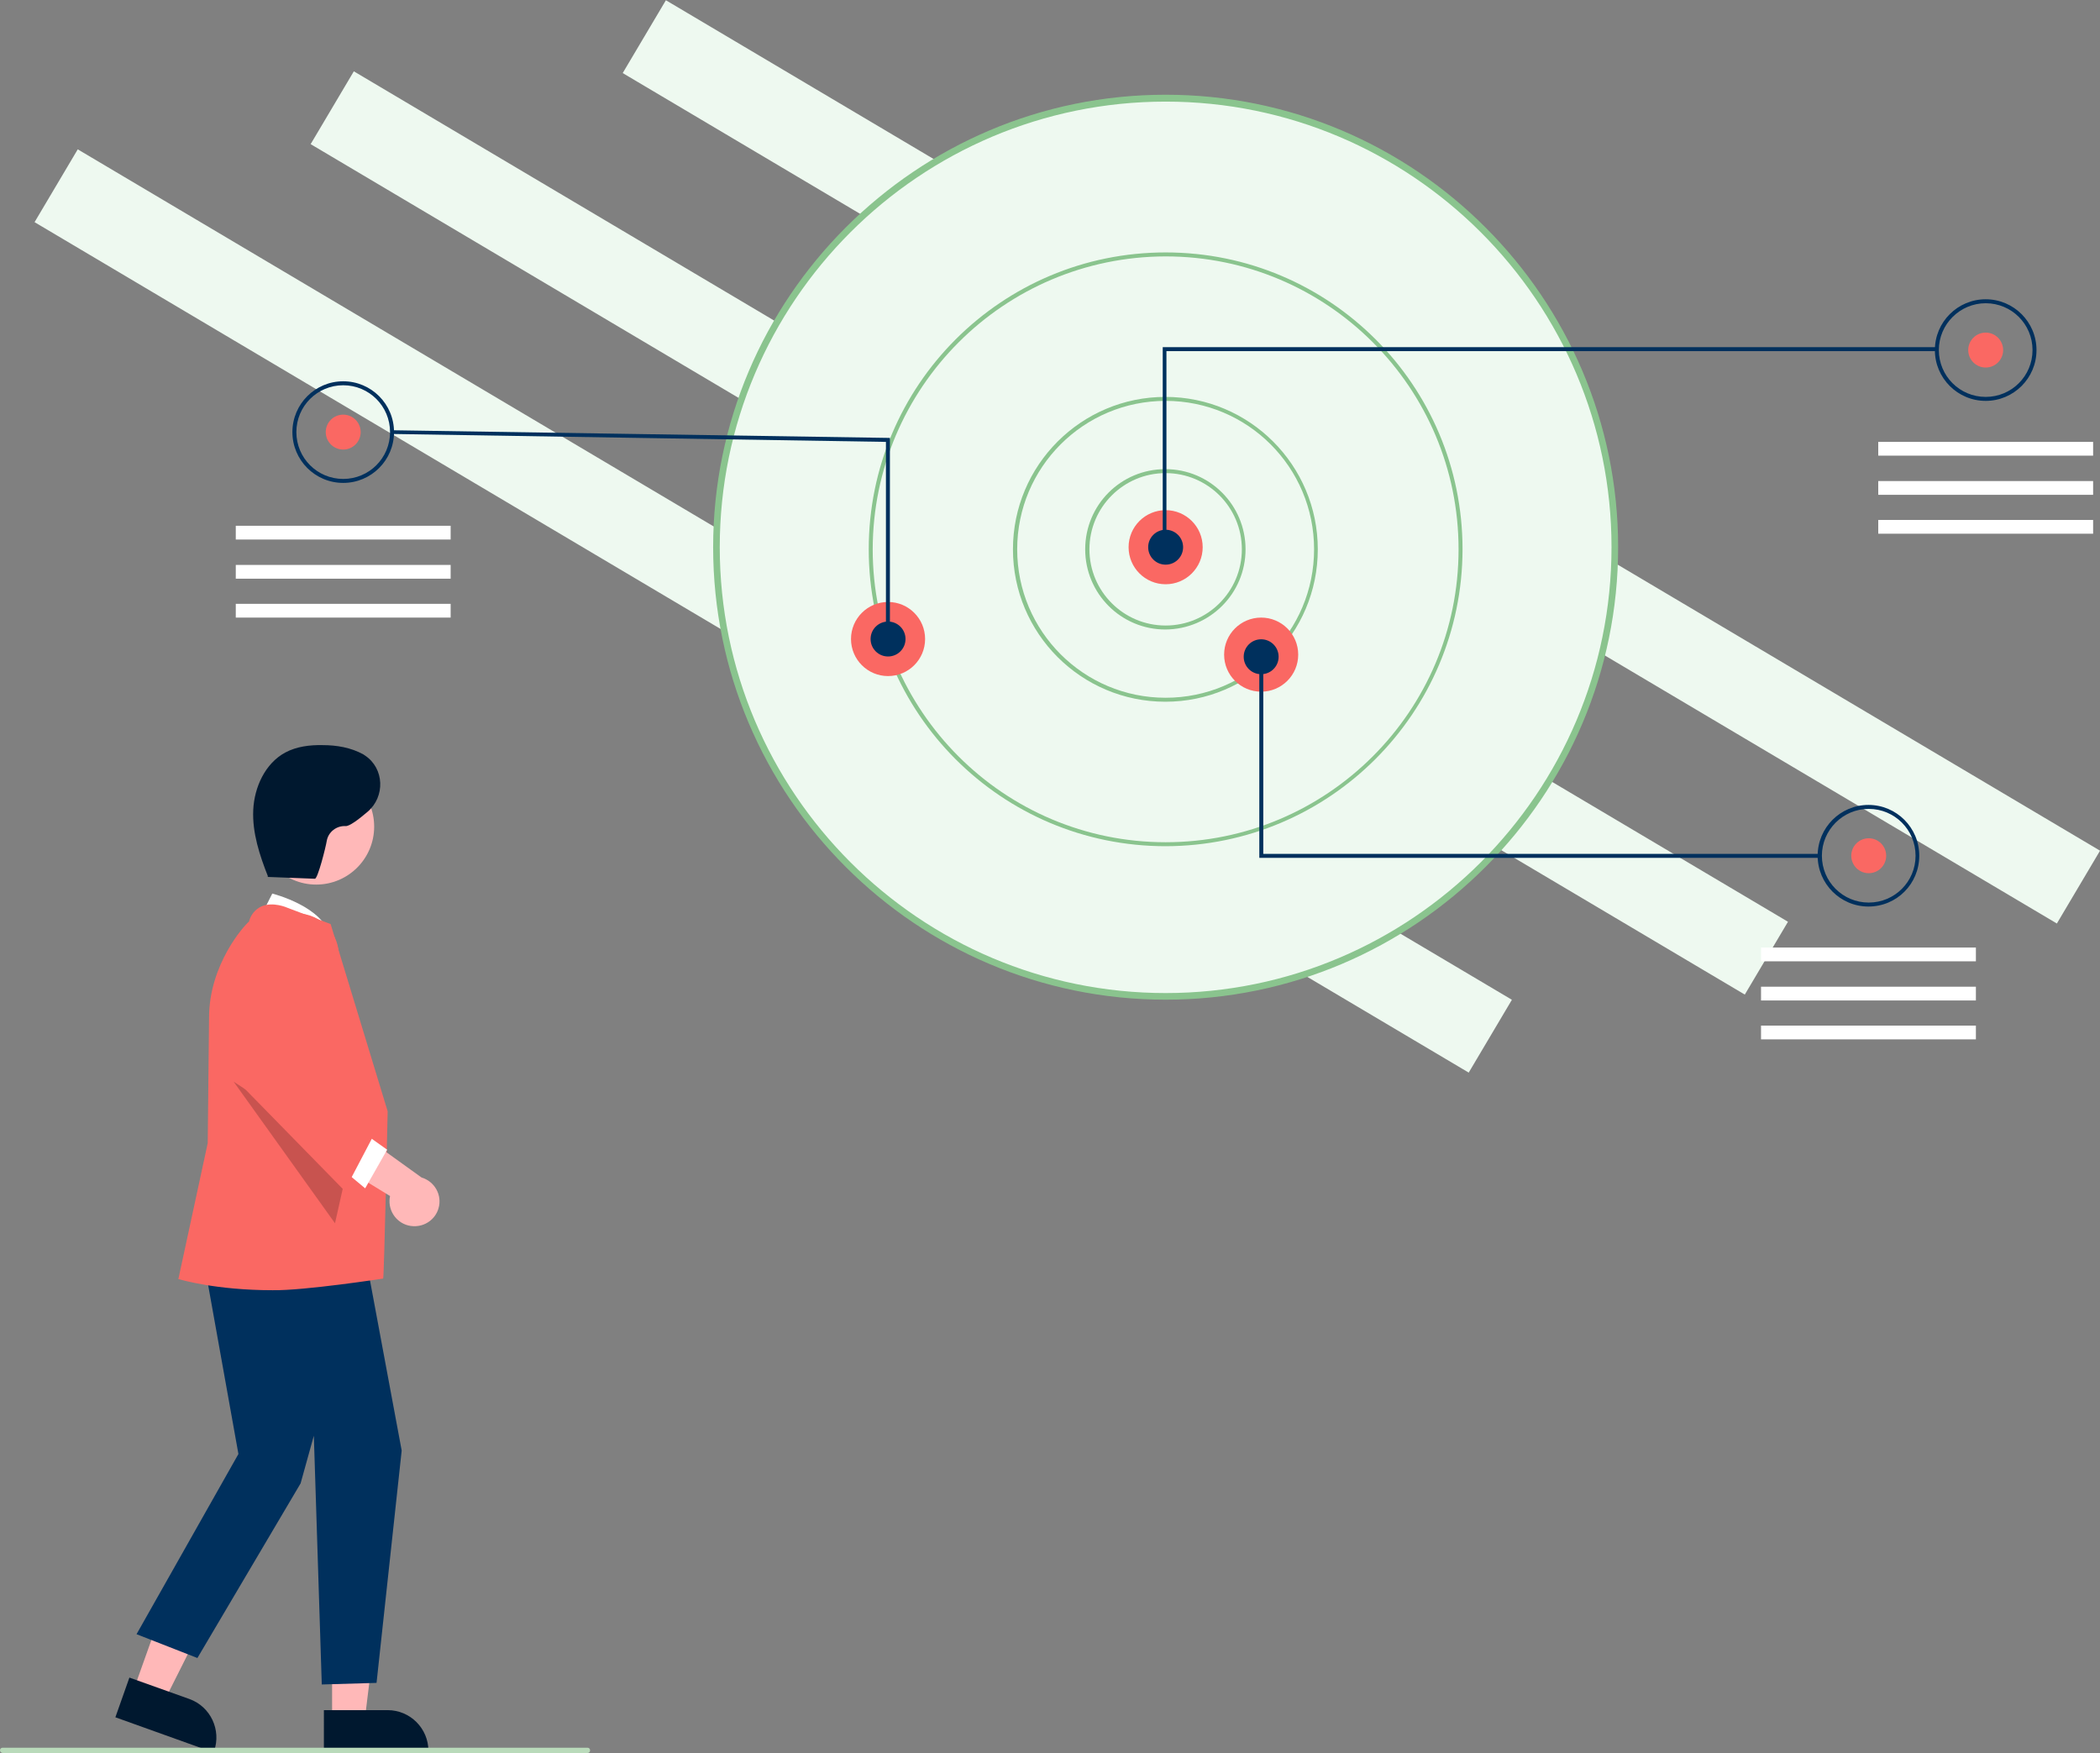
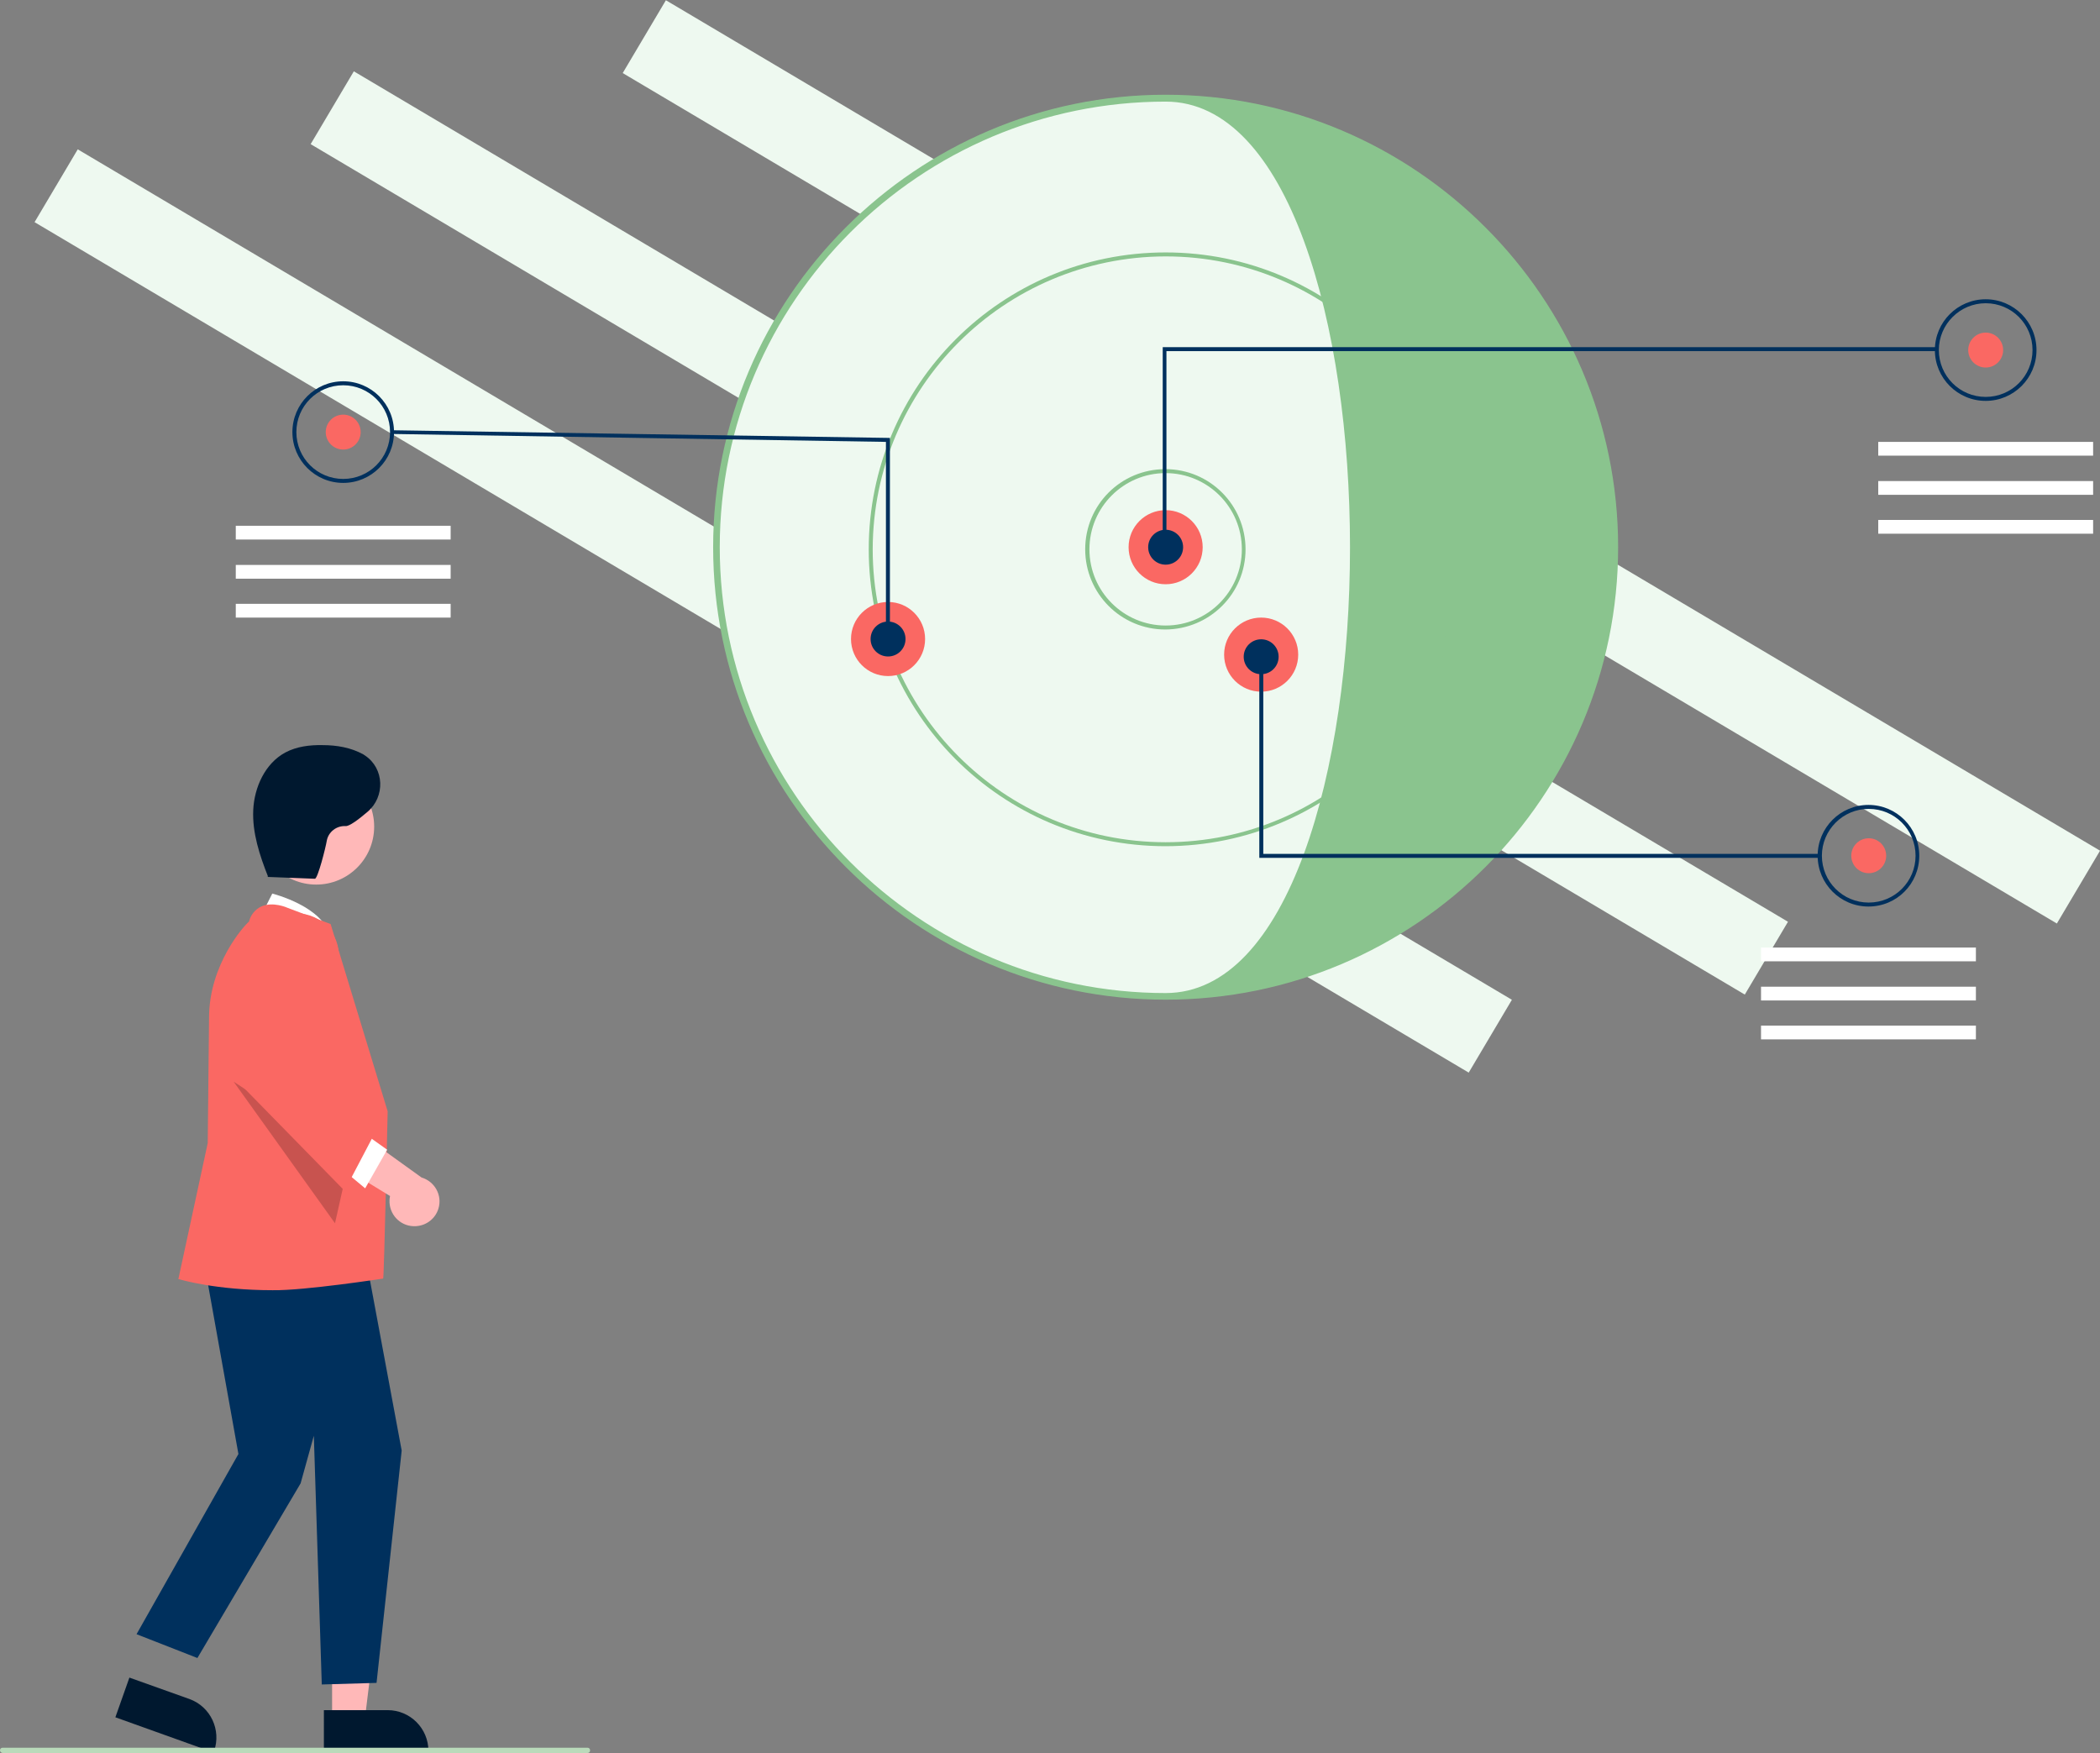
<svg xmlns="http://www.w3.org/2000/svg" version="1.1" id="Ebene_1" x="0px" y="0px" viewBox="0 0 793.6 662.5" style="enable-background:new 0 0 793.6 662.5;" xml:space="preserve">
  <rect x="0" y="0" width="793.6" height="662.5" fill="#808080" stroke="none" />
  <style type="text/css">
	.st0{fill:#EEF9F0;}
	.st1{fill:#8AC48E;}
	.st2{fill:#FA6863;}
	.st3{fill:#00305D;}
	.st4{fill:#FFFFFF;}
	.st5{fill:#FFB8B8;}
	.st6{fill:#00182F;}
	.st7{opacity:0.2;enable-background:new    ;}
	.st8{fill:#B9DABA;}
</style>
  <g>
    <rect x="498.4" y="-140.7" transform="matrix(0.51 -0.86 0.86 0.51 102.144 527.995)" class="st0" width="32" height="630.2" />
  </g>
  <g>
    <rect x="380.5" y="-113.8" transform="matrix(0.51 -0.86 0.86 0.51 21.209 439.741)" class="st0" width="32" height="630.2" />
  </g>
  <g>
    <rect x="276.2" y="-84.3" transform="matrix(0.51 -0.86 0.86 0.51 -55.302 364.483)" class="st0" width="32" height="630.2" />
  </g>
  <g>
    <circle class="st0" cx="440.5" cy="206.8" r="169.7" />
  </g>
-   <path class="st1" d="M440.5,377.8c-94.3,0-171-76.7-171-171s76.7-171,171-171s171,76.7,171,171S534.8,377.8,440.5,377.8z   M440.5,38.4c-92.9,0-168.5,75.5-168.5,168.4s75.6,168.5,168.5,168.5S609,299.7,609,206.8S533.4,38.4,440.5,38.4z" />
+   <path class="st1" d="M440.5,377.8c-94.3,0-171-76.7-171-171s76.7-171,171-171s171,76.7,171,171S534.8,377.8,440.5,377.8z   M440.5,38.4c-92.9,0-168.5,75.5-168.5,168.4s75.6,168.5,168.5,168.5S533.4,38.4,440.5,38.4z" />
  <path class="st1" d="M470.7,207.6c0,16.7-13.5,30.2-30.3,30.3l0,0c-16.8,0-30.3-13.6-30.3-30.3c0-16.8,13.5-30.3,30.3-30.3  S470.7,190.9,470.7,207.6L470.7,207.6L470.7,207.6z M411.7,207.6c0,15.9,12.9,28.8,28.8,28.8s28.8-12.9,28.8-28.8l0,0  c0-15.9-12.9-28.8-28.8-28.8S411.7,191.7,411.7,207.6z" />
-   <path class="st1" d="M498,207.6L498,207.6c0,31.8-25.8,57.6-57.6,57.6s-57.6-25.8-57.6-57.6s25.8-57.6,57.6-57.6  S498,175.8,498,207.6L498,207.6L498,207.6z M384.4,207.6c0,31,25.1,56.1,56.1,56.1s56.1-25.1,56.1-56.1s-25.1-56.1-56.1-56.1  S384.4,176.6,384.4,207.6z" />
  <path class="st1" d="M440.5,319.8c-62,0-112.2-50.2-112.2-112.2S378.5,95.4,440.5,95.4s112.2,50.2,112.2,112.2  C552.6,269.5,502.4,319.7,440.5,319.8z M329.8,207.6c0,61.1,49.6,110.7,110.7,110.7s110.7-49.6,110.7-110.7S501.6,96.9,440.5,96.9  C379.4,97,329.9,146.5,329.8,207.6z" />
  <circle class="st2" cx="440.5" cy="206.8" r="14" />
  <circle class="st2" cx="476.6" cy="247.4" r="14" />
  <circle class="st2" cx="335.6" cy="241.5" r="14" />
  <circle class="st3" cx="440.5" cy="206.8" r="6.6" />
  <circle class="st3" cx="335.6" cy="241.5" r="6.6" />
  <circle class="st3" cx="476.6" cy="248.2" r="6.6" />
  <circle class="st2" cx="750.4" cy="132.3" r="6.6" />
  <polygon class="st3" points="440.8,207.2 439.4,207.2 439.4,131.2 732.4,131.2 732.4,132.7 440.8,132.7 " />
  <path class="st3" d="M769.6,132.3c0,10.6-8.6,19.2-19.2,19.2c-10.6,0-19.2-8.6-19.2-19.2s8.6-19.2,19.2-19.2  C761,113.1,769.6,121.7,769.6,132.3L769.6,132.3z M750.4,114.6c-9.7,0-17.7,7.9-17.7,17.7l0,0c0,9.8,7.9,17.7,17.7,17.7  s17.7-7.9,17.7-17.7S760.2,114.6,750.4,114.6L750.4,114.6z" />
  <circle class="st2" cx="706.2" cy="323.4" r="6.6" />
  <path class="st3" d="M706.1,342.6L706.1,342.6c-10.6,0-19.2-8.6-19.2-19.2s8.6-19.2,19.2-19.2s19.2,8.6,19.2,19.2l0,0  C725.3,334,716.8,342.6,706.1,342.6z M688.5,323.4L688.5,323.4c0,9.8,7.9,17.7,17.7,17.7s17.7-7.9,17.7-17.7  c0-9.8-7.9-17.7-17.7-17.7C696.4,305.7,688.5,313.7,688.5,323.4z" />
  <circle class="st2" cx="129.7" cy="163.3" r="6.6" />
  <path class="st3" d="M148.9,163.3c0,10.6-8.6,19.2-19.2,19.2s-19.2-8.6-19.2-19.2c0-10.6,8.6-19.2,19.2-19.2  S148.9,152.7,148.9,163.3L148.9,163.3z M129.7,145.6L129.7,145.6c-9.8,0-17.7,7.9-17.7,17.7s7.9,17.7,17.7,17.7s17.7-7.9,17.7-17.7  l0,0C147.4,153.5,139.5,145.6,129.7,145.6L129.7,145.6z" />
  <polygon class="st3" points="336.3,241.5 334.8,241.5 334.8,167 148.1,164 148.1,162.6 336.3,165.5 " />
  <polygon class="st3" points="687.7,324.2 475.9,324.2 475.9,248.2 477.4,248.2 477.4,322.7 687.7,322.7 " />
  <rect x="709.8" y="167" class="st4" width="81.2" height="5.2" />
  <rect x="709.8" y="181.8" class="st4" width="81.2" height="5.2" />
  <rect x="709.8" y="196.5" class="st4" width="81.2" height="5.2" />
  <rect x="665.5" y="358.1" class="st4" width="81.2" height="5.2" />
  <rect x="665.5" y="372.9" class="st4" width="81.2" height="5.2" />
  <rect x="665.5" y="387.6" class="st4" width="81.2" height="5.2" />
  <rect x="89.1" y="198.7" class="st4" width="81.2" height="5.2" />
  <rect x="89.1" y="213.5" class="st4" width="81.2" height="5.2" />
  <rect x="89.1" y="228.2" class="st4" width="81.2" height="5.2" />
-   <polygon class="st5" points="66.3,594.3 83.4,600.4 62,643 50.4,638.9 " />
  <path class="st6" d="M43.6,649l5.3-15l22.7,8.1c8,2.9,12.1,11.7,9.3,19.7l-0.2,0.5L43.6,649z" />
  <polygon class="st5" points="125.5,603 143.6,603 137.8,650.3 125.5,650.3 " />
  <path class="st6" d="M122.4,646.3h24.1l0,0l0,0c8.5,0,15.4,6.9,15.4,15.4v0.5h-39.5C122.4,662.2,122.4,646.3,122.4,646.3z" />
  <path class="st4" d="M124.6,354.2c-1.8-11.5-21.7-16.5-21.7-16.5l-5.3,10.5L124.6,354.2z" />
  <polygon class="st3" points="136.6,466.6 151.8,548.2 142.3,636 121.6,636.6 118.6,542.6 113.6,560.6 74.6,626.6 51.6,617.6   90.1,549.5 75.6,468.6 " />
  <path class="st2" d="M103,487.6c-21.3,0-34.8-4-35.1-4.1l-0.5-0.1L78.5,432l0.5-47.4c0-20.1,13.3-34.9,15.1-36.3  c0.6-2.5,2.3-4.6,4.6-5.7c4.4-2,9.8,0.4,10,0.5l16.2,6.1l0.1,0.2c0.2,0.6,21.5,70.6,21.5,70.6s-1.3,61.2-1.7,63.2  C144.8,483.2,114.9,487.8,103,487.6z" />
  <circle class="st5" cx="119.5" cy="312.4" r="21.9" />
  <polygon class="st7" points="132.2,437.3 126.6,462.3 88.3,408.8 " />
  <path class="st5" d="M156.2,463.4c4.4,0.2,8.3-2.6,9.5-6.7c1.5-5-1.4-10.2-6.4-11.7l-24.6-17.7l-15.7,7.3l28.4,17.4  c-0.1,0.5-0.2,1-0.2,1.6C147,458.8,151,463.2,156.2,463.4L156.2,463.4z" />
  <polygon class="st4" points="126.6,439.6 138,449.1 146.3,434.5 136.6,427.6 " />
  <path class="st2" d="M130.2,450l-40.7-41.6l8.1-54.4l0.2-0.4c3.5-6.4,10.8-9.7,17.9-8c8.7,2,14,10.7,11.9,19.3l-8.8,36.6l22.9,26.6  L130.2,450z" />
  <path class="st6" d="M101.3,331.3c-3.2-8.1-6-16.6-5.6-25.2s4.5-17.6,12.1-21.7c4.3-2.3,9.3-2.9,14.1-2.8c5.3,0,10.7,0.9,15.4,3.5  c0.2,0.1,0.4,0.3,0.6,0.4c7.4,4.9,7.7,15.6,1,21.3c-3.5,3-6.9,5.5-8.3,5.4c-3.4-0.2-6.5,2.2-7.1,5.5c-0.4,2.5-3.4,14.4-4.5,14.4  l-18.2-0.7" />
  <path class="st8" d="M0,661.5c0-0.6,0.4-1,1-1h221c0.6,0,1,0.4,1,1s-0.4,1-1,1H1C0.5,662.5,0,662,0,661.5z" />
</svg>